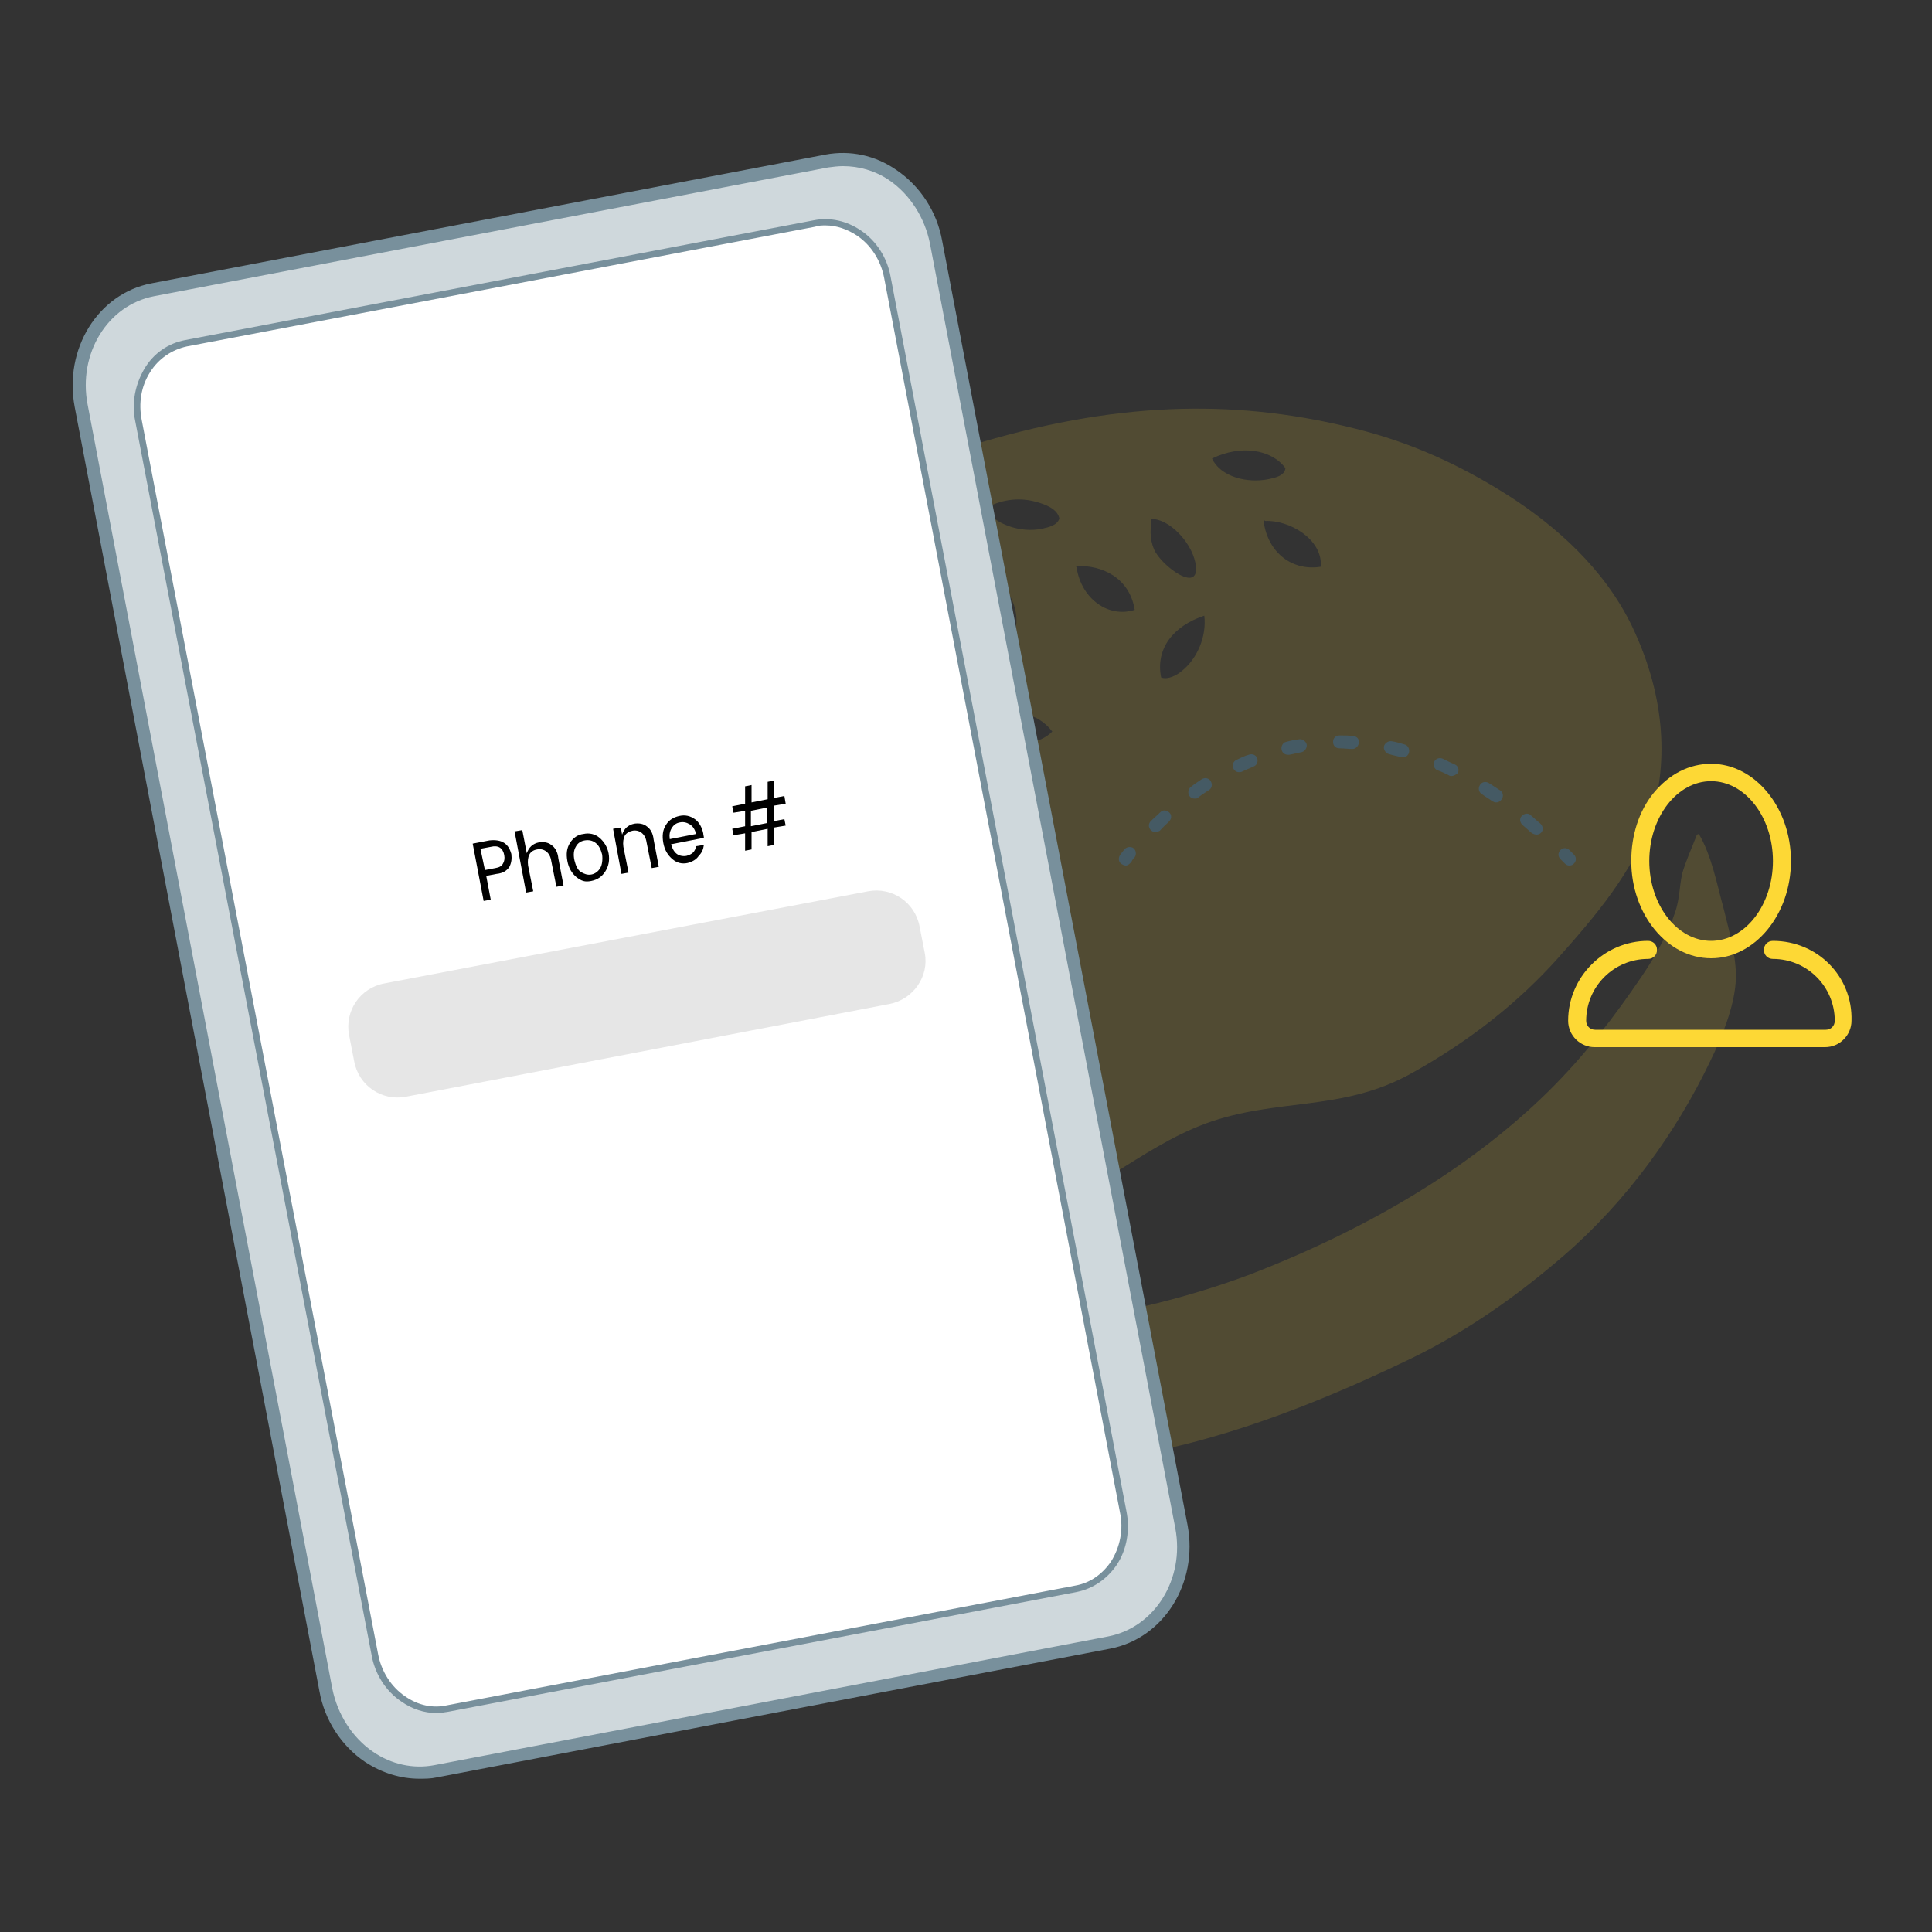
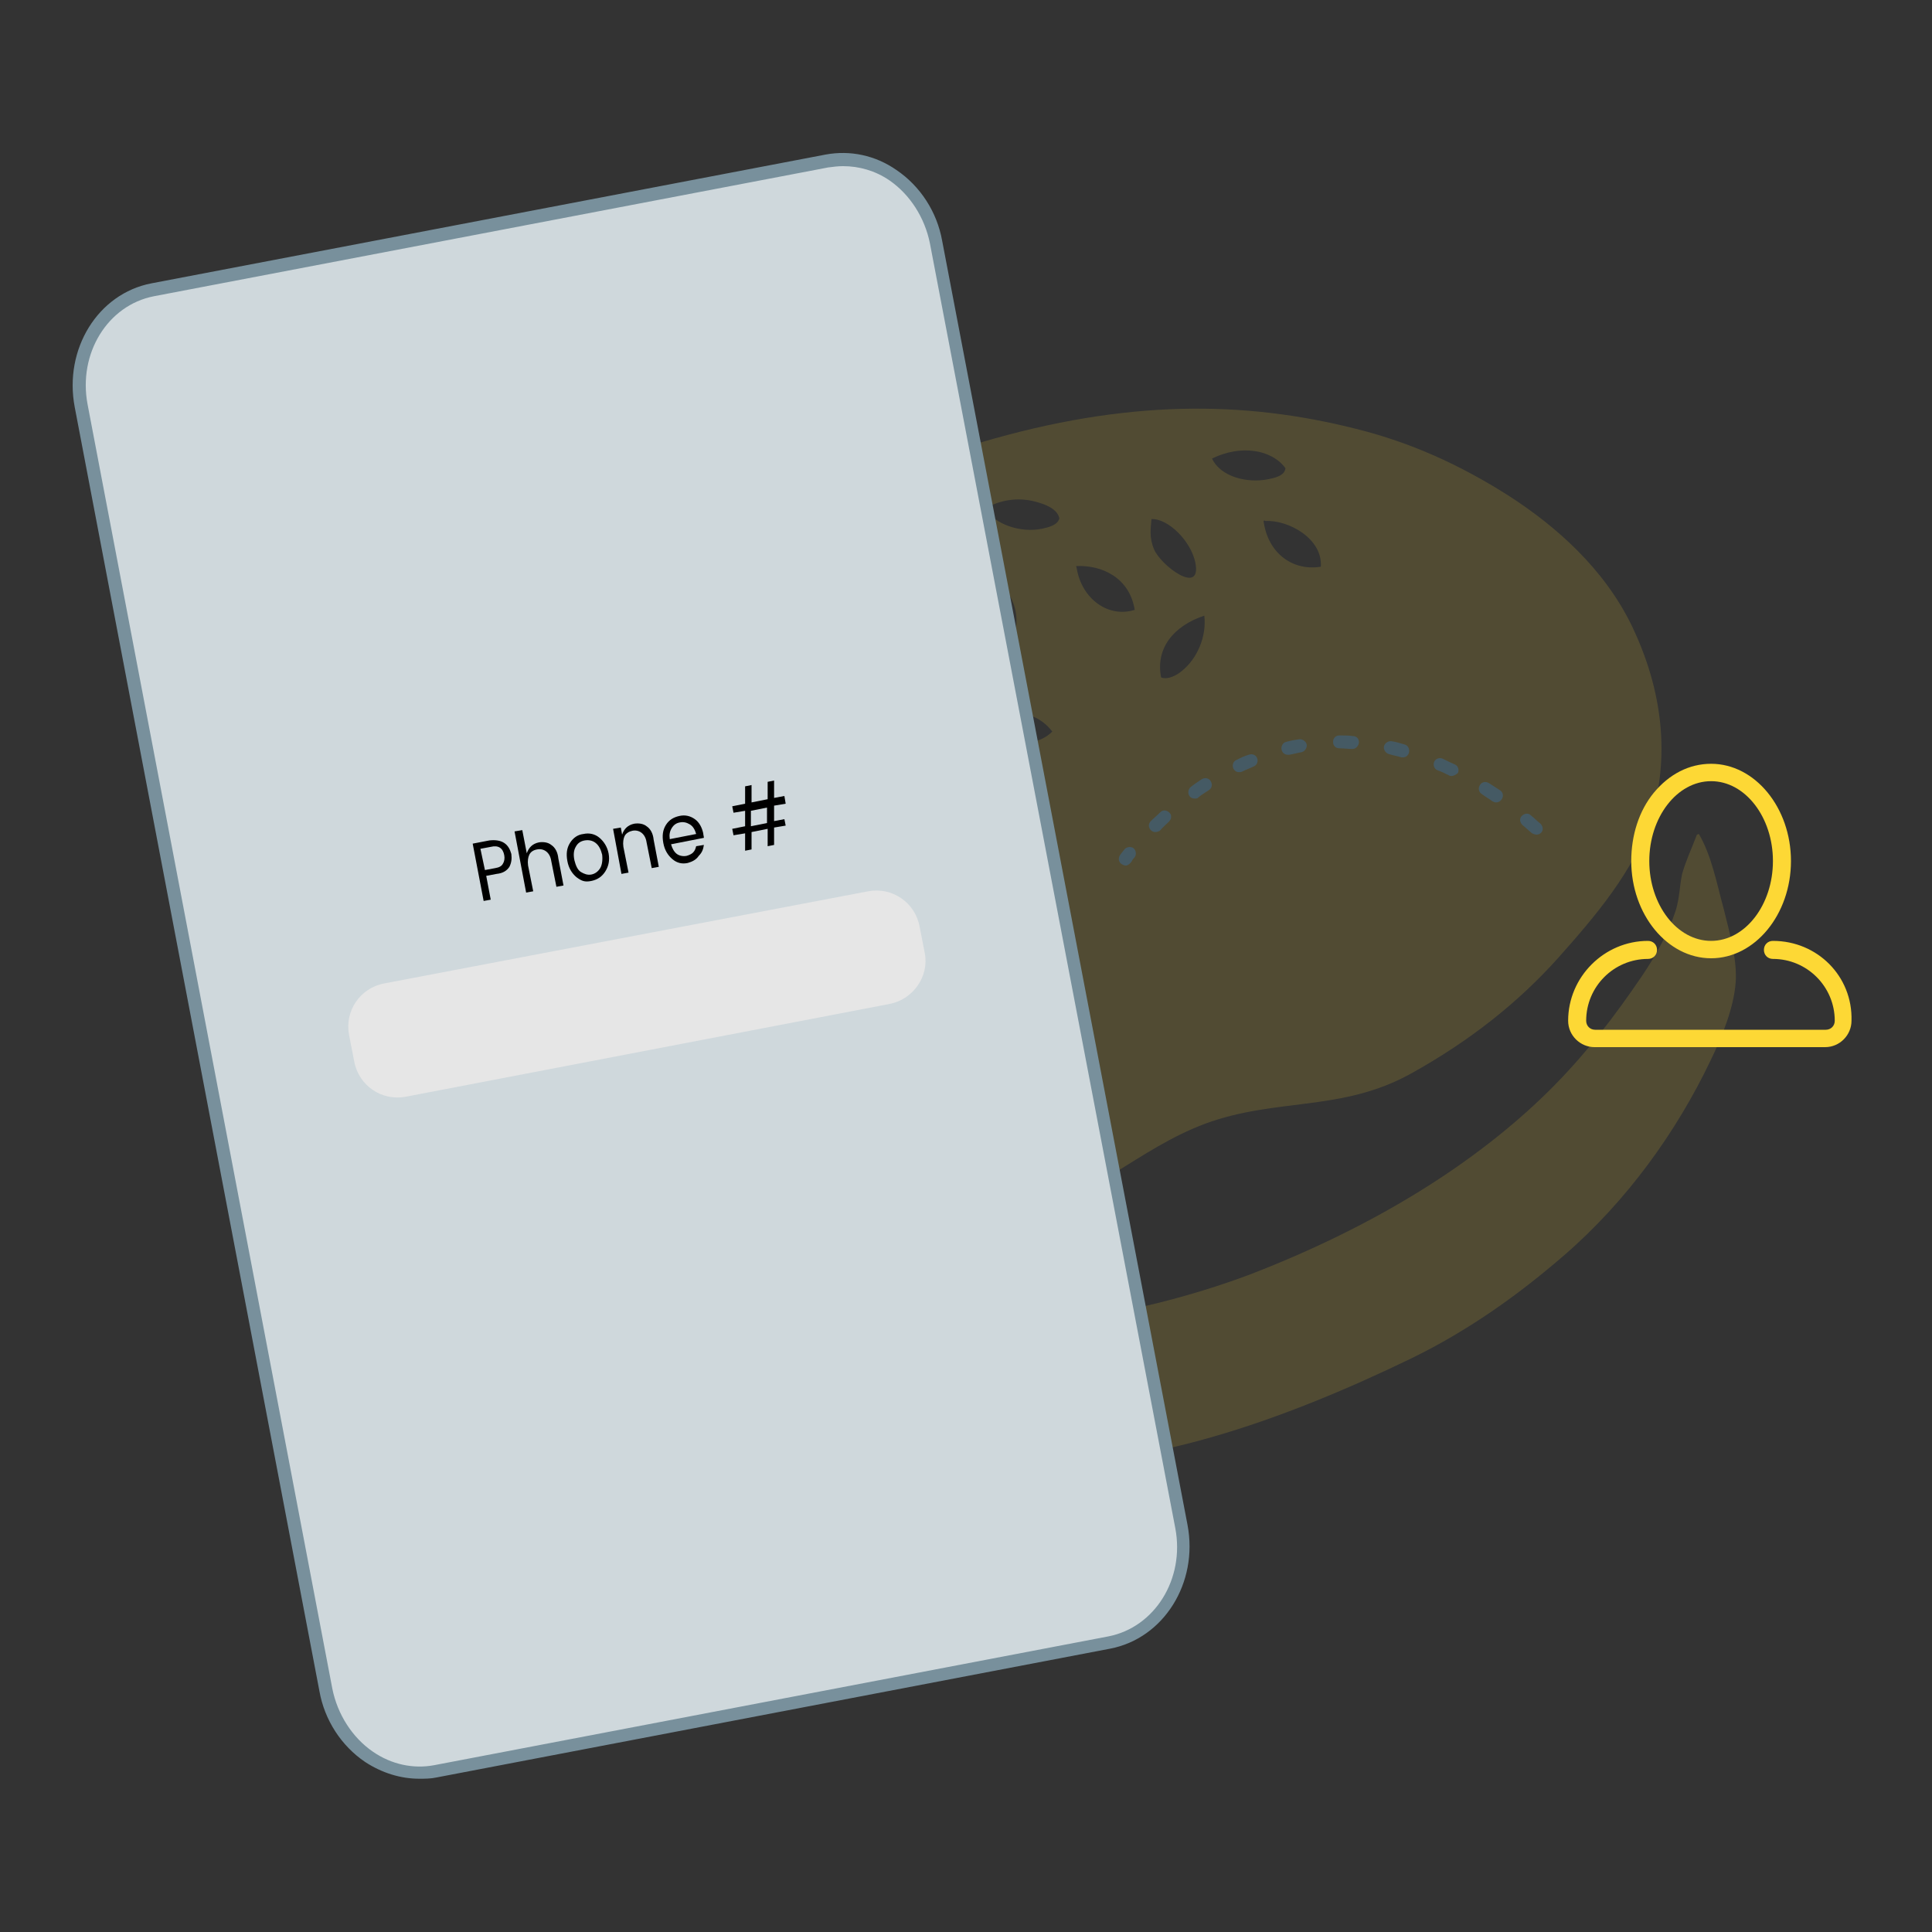
<svg xmlns="http://www.w3.org/2000/svg" version="1.1" id="Layer_1" x="0px" y="0px" viewBox="0 0 300 300" style="enable-background:new 0 0 300 300;" xml:space="preserve">
  <rect x="0" y="0" width="300" height="300" fill="#333333" stroke="none" />
  <style type="text/css">
	.st0{opacity:0.15;}
	.st1{fill:#FDD835;}
	.st2{fill:#CFD8DC;}
	.st3{fill:#78909C;}
	.st4{fill:#FFFFFF;}
	.st5{fill:#E6E6E6;}
	.st6{enable-background:new    ;}
	.st7{fill:#455A64;}
</style>
  <g id="XMLID_3_">
    <g id="XMLID_24_" class="st0">
      <g id="XMLID_26_">
        <path class="st1" d="M144.2,71.6l8.1-2.9c22.7-6.7,40.9-6.5,58.3-2.1c8.4,2.1,16,5.5,23.7,10.4c7.3,4.7,14.8,11.3,19.1,20.2     c5.6,11.7,5.4,22,3,29.8c-2.6,8.2-8.8,15.4-14.5,21.8c-6.1,6.8-13.6,12.8-22.8,17.9c-10.8,6-20.9,3.7-32,7.8     c-5.3,2-9.6,4.9-14,7.6c-4.7,2.8-9.5,5-15.3,5.9c-10.1,1.7-20.1,2.4-29.5,1.7c-18-1.3-36-6.5-42.6-30.9     c-2.9-10.9-1.3-19.4,1.2-28.1c2.5-8.7,6.2-16.1,11.4-23.3C108.8,93,122.9,80.7,144.2,71.6 M161.8,82.1c0.9-0.2,2.4-0.5,2.7-1.6     c-0.3-1.5-2.2-2.2-3.7-2.6c-2.2-0.6-5-0.5-7.5,0.9l-0.3,0.1C154.3,81.4,158.5,82.8,161.8,82.1 M135.7,91.4     c1.1,2.1,6.7,6.3,6.1,1.7c-0.4-3.4-3.8-6.6-6.3-7.2c-0.2,0.1-0.3-0.1-0.5,0C134.7,87.4,134.6,89.3,135.7,91.4 M197,74.4     c0.9-0.2,2.5-0.5,2.6-1.7c-2.1-2.9-6.9-3.7-11.4-1.5C189.5,74,193.6,75.1,197,74.4 M121.5,99.6c-2.9,1.9-6,7.5-2.9,11     C122.5,108.5,124.1,104,121.5,99.6 M179.2,85.3c1.1,2.6,7.5,7.3,6.4,2c-0.7-3.3-4.2-6.8-6.8-6.7C178.7,82,178.4,83.4,179.2,85.3      M167.2,88.3c0.8,4.7,4.9,7.7,9,6.4c-0.8-5-5.1-7-9.1-6.8L167.2,88.3z M153.4,95.6c-1,2.1-1.8,5.6,0.3,7.2     c3.7-1.6,5.6-6.5,2.8-10.8C155.5,92.9,154.2,94.1,153.4,95.6 M196.5,80.9c-0.1-0.1-0.2-0.1-0.3,0c0.7,5.1,4.6,7.8,8.9,7.1     C205.4,83.6,200,80.7,196.5,80.9 M133.5,112.8c4.9-1,7-5.4,6.6-9.7C135.2,104.5,132.4,108.5,133.5,112.8 M116.9,119.5l-0.3,0.1     c1.8,3.2,7.7,4.9,11.7,1.7C126.2,118,121.1,117.4,116.9,119.5 M180.3,105.2c1.1,0.4,2.5-0.4,3.2-1c2.4-1.9,3.9-5.4,3.5-8.6     C182.2,97.2,179.4,100.7,180.3,105.2 M151.8,112c1.7,3.5,8.4,4.8,11.6,1.6C160.9,110.3,156.5,109.8,151.8,112" />
      </g>
      <g id="XMLID_25_">
        <path class="st1" d="M263.5,129.6l0.3-0.1c2,3.4,2.8,7.8,3.9,11.8c1,4,2.1,8.1,1.8,11.4c-0.3,3.8-2.1,8.3-3.9,12     c-5.3,11.1-13,21.8-22.7,30.2c-6.7,5.8-14.6,11.6-23.9,16.1c-9.3,4.5-20.1,9.1-31,12.2c-19.8,5.7-39.7,5.8-55.8,2     c-7.7-1.8-16.1-5.2-22.6-10c-3.4-2.5-5.9-5.3-8.6-10.8c-1.8-3.7-6-13-3.1-14.7c1.5-0.9,3.7,1.4,4.9,2.5     c16.2,14.4,38,16.6,62.8,12.9c9.1-1.3,18.9-3.6,28.5-7.2c19.7-7.6,35.1-17.4,46.2-28.3c5.8-5.7,10.5-11.9,14.7-18.1     c2.1-3.1,4.1-6.7,5.2-10.1c0.6-1.9,0.6-3.8,1-5.7C261.8,133.6,262.7,131.7,263.5,129.6" />
      </g>
    </g>
    <g id="XMLID_1_">
      <path class="st2" d="M172.3,255L67.6,275c-7.8,1.5-15.4-4.2-17-12.6L12.6,63C11,54.6,16,46.5,23.7,45l104.7-20    c7.8-1.5,15.4,4.2,17,12.6L183.5,237C185.1,245.4,180.1,253.5,172.3,255z" />
      <path class="st3" d="M65.1,276.2c-2.9,0-5.8-0.9-8.4-2.6c-3.7-2.5-6.3-6.5-7.1-11l-38-199.4c-1.7-9,3.6-17.6,11.9-19.2l104.7-20    c3.8-0.7,7.7,0.1,11,2.4c3.7,2.5,6.3,6.5,7.1,11l38.1,199.4c1.7,9-3.7,17.6-12,19.2h0L67.8,276C66.9,276.2,66,276.2,65.1,276.2z     M130.9,25.8c-0.8,0-1.5,0.1-2.3,0.2L23.9,46c-7.2,1.4-11.8,8.9-10.3,16.8l38,199.4c0.8,4,3.1,7.6,6.3,9.8c2.9,2,6.3,2.7,9.5,2.1    l104.7-20h0c7.2-1.4,11.9-8.9,10.4-16.8L144.4,37.8c-0.8-4-3.1-7.6-6.3-9.8C135.9,26.5,133.4,25.8,130.9,25.8z" />
    </g>
    <g id="XMLID_2_">
-       <path class="st4" d="M167.1,246.7l-97.6,18.6c-5.2,1-10.3-2.8-11.3-8.4L21.5,65.3c-1.1-5.6,2.3-11,7.4-12l97.6-18.6    c5.2-1,10.3,2.8,11.3,8.4l36.6,191.6C175.6,240.3,172.3,245.7,167.1,246.7z" />
-       <path class="st3" d="M67.8,266c-1.9,0-3.8-0.6-5.5-1.8c-2.4-1.6-4.1-4.3-4.6-7.2L21,65.4c-0.6-2.8,0-5.7,1.4-8.1s3.7-4,6.4-4.5    l97.6-18.6c2.5-0.5,5.1,0.1,7.3,1.6c2.4,1.6,4.1,4.3,4.6,7.2l36.6,191.6c0.6,2.9,0.1,6-1.5,8.4c-1.5,2.2-3.7,3.7-6.2,4.2h0    l-97.6,18.6C69,265.9,68.4,266,67.8,266z M128.2,35c-0.5,0-1.1,0-1.6,0.2L29,53.8c-2.3,0.5-4.4,1.9-5.7,4    c-1.4,2.2-1.8,4.8-1.3,7.4l36.7,191.6c0.5,2.7,2,5.1,4.2,6.6c2,1.4,4.3,1.9,6.5,1.4l97.6-18.6c2.3-0.4,4.2-1.8,5.5-3.7    c1.4-2.2,2-5,1.4-7.7L137.3,43.2c-0.5-2.7-2-5.1-4.2-6.6C131.6,35.6,129.9,35,128.2,35z" />
-     </g>
+       </g>
    <g id="XMLID_11_">
      <g id="XMLID_4_">
        <g id="XMLID_5_">
          <path class="st1" d="M265.7,148.8c6.8,0,12.4-6.8,12.4-15.1s-5.6-15.1-12.4-15.1c-3.4,0-6.5,1.6-8.9,4.5      c-2.3,2.8-3.5,6.6-3.5,10.6C253.3,142,258.9,148.8,265.7,148.8L265.7,148.8z M265.7,121.3c5.3,0,9.6,5.6,9.6,12.4      c0,6.8-4.3,12.4-9.6,12.4c-5.3,0-9.6-5.6-9.6-12.4C256.1,126.9,260.4,121.3,265.7,121.3L265.7,121.3z M275.3,146.1      c-0.8,0-1.4,0.6-1.4,1.4c0,0.8,0.6,1.4,1.4,1.4c5.3,0,9.6,4.3,9.6,9.6c0,0.8-0.6,1.4-1.4,1.4h-35.8c-0.8,0-1.4-0.6-1.4-1.4      c0-5.3,4.3-9.6,9.6-9.6c0.8,0,1.4-0.6,1.4-1.4c0-0.8-0.6-1.4-1.4-1.4c-6.8,0-12.4,5.6-12.4,12.4c0,2.3,1.9,4.1,4.1,4.1h35.8      c2.3,0,4.1-1.9,4.1-4.1C287.7,151.6,282.2,146.1,275.3,146.1L275.3,146.1z" />
        </g>
      </g>
    </g>
    <g id="XMLID_12_">
      <path class="st5" d="M138.1,155.9L63,170.3c-3.7,0.7-7.3-1.7-8-5.5l-0.8-4.1c-0.7-3.7,1.7-7.3,5.5-8l75.1-14.3    c3.7-0.7,7.3,1.7,8,5.5l0.8,4.1C144.3,151.6,141.8,155.2,138.1,155.9z" />
    </g>
    <g id="XMLID_13_" class="st6">
      <path d="M78.3,130.9c0.6,0.4,0.9,1,1.1,1.7c0.1,0.8,0,1.4-0.3,2c-0.4,0.6-1,1-2,1.1l-1.6,0.3l0.7,3.7l-1.1,0.2l-1.7-8.9l2.6-0.5    C76.9,130.4,77.7,130.5,78.3,130.9z M75.3,135.1l1.6-0.3c0.6-0.1,1-0.3,1.2-0.7c0.2-0.3,0.3-0.8,0.2-1.3c-0.2-1.1-0.9-1.6-2.1-1.3    l-1.6,0.3L75.3,135.1z" />
      <path d="M81.1,128.9l0.7,3.6c0.3-0.9,0.9-1.5,1.9-1.7c0.7-0.1,1.4,0,1.9,0.4c0.6,0.4,1,1.1,1.1,2.1l0.8,4.2l-1.1,0.2l-0.8-4    c-0.1-0.7-0.4-1.2-0.8-1.5c-0.4-0.3-0.9-0.4-1.4-0.3c-0.6,0.1-1,0.4-1.2,0.8c-0.2,0.4-0.3,1-0.2,1.7l0.8,4l-1.1,0.2l-1.8-9.5    L81.1,128.9z" />
      <path d="M89.5,136.2c-0.7-0.6-1.2-1.4-1.4-2.5c-0.2-1.1-0.1-2,0.4-2.8c0.5-0.8,1.2-1.3,2.1-1.4c0.9-0.2,1.8,0,2.5,0.6    c0.7,0.6,1.2,1.4,1.4,2.4c0.2,1.1,0,2-0.5,2.8c-0.5,0.8-1.2,1.3-2.2,1.5S90.3,136.8,89.5,136.2z M91.8,135.8    c0.6-0.1,1.1-0.5,1.4-1s0.4-1.3,0.3-2.1c-0.2-0.8-0.5-1.4-1-1.8c-0.5-0.4-1.1-0.5-1.7-0.4c-0.6,0.1-1.1,0.4-1.4,1    c-0.3,0.5-0.4,1.2-0.2,2.1c0.2,0.8,0.5,1.5,1,1.8S91.2,135.9,91.8,135.8z" />
      <path d="M96.4,128.5l0.2,1.1c0.3-0.9,0.9-1.5,1.9-1.7c0.7-0.1,1.4,0,1.9,0.4c0.6,0.4,1,1.1,1.1,2.1l0.8,4.2l-1.1,0.2l-0.8-4    c-0.1-0.7-0.4-1.2-0.8-1.5c-0.4-0.3-0.9-0.4-1.4-0.3s-1,0.4-1.2,0.8c-0.2,0.4-0.3,1-0.2,1.7l0.8,4l-1.1,0.2l-1.3-7L96.4,128.5z" />
      <path d="M106.8,134c-0.9,0.2-1.7,0-2.4-0.6c-0.7-0.6-1.2-1.4-1.4-2.5c-0.2-1.1-0.1-2,0.4-2.8c0.5-0.8,1.2-1.2,2.1-1.4    c0.9-0.2,1.7,0,2.4,0.5c0.7,0.5,1.1,1.3,1.3,2.2c0,0.2,0.1,0.5,0.1,0.7l-5.1,1c0.2,0.7,0.5,1.2,0.9,1.5c0.4,0.3,1,0.4,1.5,0.3    c0.4-0.1,0.8-0.3,1-0.5c0.3-0.3,0.4-0.6,0.5-1l1.2-0.2c-0.1,0.7-0.3,1.2-0.8,1.7C108.1,133.5,107.5,133.8,106.8,134z M107.1,128    c-0.5-0.3-1-0.4-1.5-0.3c-0.6,0.1-1,0.4-1.3,0.9c-0.3,0.5-0.4,1-0.3,1.7l4.1-0.8C107.9,128.8,107.6,128.3,107.1,128z" />
      <path d="M122,124.8l-1.8,0.3l0,2.4l1.6-0.3l0.2,1l-1.8,0.3l0,2.7l-1,0.2l0-2.7l-2.5,0.5l0,2.7l-1,0.2l0-2.7l-1.8,0.3l-0.2-1l2-0.4    l0-2.4l-1.8,0.3l-0.2-1l2-0.4l0-2.7l1-0.2l0,2.7l2.5-0.5l0-2.7l1-0.2l0,2.7l1.6-0.3L122,124.8z M119.1,127.8l0-2.4l-2.5,0.5l0,2.4    L119.1,127.8z" />
    </g>
    <g id="XMLID_15_">
      <g id="XMLID_29_">
        <g id="XMLID_32_">
          <path class="st7" d="M174.8,134.4c-0.2,0-0.4-0.1-0.6-0.2c-0.5-0.3-0.6-0.9-0.3-1.4c0,0,0.2-0.3,0.7-0.9c0.3-0.4,1-0.5,1.4-0.2      c0.4,0.3,0.5,1,0.2,1.4c-0.4,0.4-0.5,0.7-0.5,0.7C175.4,134.2,175.1,134.4,174.8,134.4z" />
        </g>
        <g id="XMLID_31_">
          <path class="st7" d="M238.6,129.6c-0.2,0-0.5-0.1-0.7-0.2c-0.5-0.4-1-0.9-1.5-1.3c-0.4-0.4-0.5-1-0.1-1.4c0.4-0.4,1-0.5,1.4-0.1      c0.5,0.4,1,0.9,1.5,1.3c0.4,0.4,0.5,1,0.1,1.4C239.1,129.5,238.9,129.6,238.6,129.6z M179.4,129.2c-0.3,0-0.5-0.1-0.7-0.3      c-0.4-0.4-0.4-1,0-1.4c0.5-0.5,1-0.9,1.5-1.4c0.4-0.4,1-0.3,1.4,0.1c0.4,0.4,0.3,1-0.1,1.4c-0.5,0.5-1,0.9-1.4,1.4      C179.9,129.1,179.7,129.2,179.4,129.2z M232.3,124.6c-0.2,0-0.4-0.1-0.6-0.2c-0.5-0.4-1.1-0.7-1.6-1.1c-0.5-0.3-0.6-0.9-0.3-1.4      c0.3-0.5,0.9-0.6,1.4-0.3c0.6,0.4,1.1,0.7,1.7,1.1c0.5,0.3,0.6,0.9,0.3,1.4C232.9,124.5,232.6,124.6,232.3,124.6z M185.5,124      c-0.3,0-0.6-0.1-0.8-0.4c-0.3-0.4-0.2-1.1,0.2-1.4c0.5-0.4,1.1-0.8,1.7-1.2c0.5-0.3,1.1-0.2,1.4,0.3c0.3,0.5,0.2,1.1-0.3,1.4      c-0.6,0.4-1.1,0.7-1.6,1.1C186,124,185.7,124,185.5,124z M225.4,120.5c-0.1,0-0.3,0-0.4-0.1c-0.6-0.3-1.2-0.6-1.8-0.8      c-0.5-0.2-0.7-0.8-0.5-1.3c0.2-0.5,0.8-0.7,1.3-0.5c0.6,0.3,1.2,0.6,1.9,0.9c0.5,0.2,0.7,0.8,0.5,1.3      C226.1,120.3,225.7,120.5,225.4,120.5z M192.4,119.9c-0.4,0-0.7-0.2-0.9-0.6c-0.2-0.5,0-1.1,0.5-1.3c0.6-0.3,1.2-0.6,1.9-0.8      c0.5-0.2,1.1,0,1.3,0.5c0.2,0.5,0,1.1-0.5,1.3c-0.6,0.3-1.2,0.5-1.8,0.8C192.7,119.9,192.6,119.9,192.4,119.9z M217.9,117.6      c-0.1,0-0.2,0-0.3,0c-0.6-0.2-1.3-0.3-1.9-0.5c-0.5-0.1-0.9-0.7-0.8-1.2c0.1-0.5,0.7-0.9,1.2-0.8c0.7,0.1,1.3,0.3,2,0.5      c0.5,0.1,0.8,0.7,0.7,1.2C218.7,117.3,218.3,117.6,217.9,117.6z M200,117.2c-0.5,0-0.9-0.3-1-0.8c-0.1-0.5,0.2-1.1,0.7-1.2      c0.7-0.2,1.3-0.3,2-0.4c0.5-0.1,1.1,0.3,1.2,0.8c0.1,0.5-0.3,1.1-0.8,1.2c-0.6,0.1-1.3,0.3-1.9,0.4      C200.2,117.2,200.1,117.2,200,117.2z M210,116.3C210,116.3,209.9,116.3,210,116.3c-0.7,0-1.3-0.1-1.9-0.1H208c-0.6,0-1-0.4-1-1      s0.4-1,1-1h0.2c0.6,0,1.3,0,1.9,0.1c0.6,0,1,0.5,0.9,1.1C210.9,115.9,210.5,116.3,210,116.3z" />
        </g>
        <g id="XMLID_30_">
-           <path class="st7" d="M243.7,134.4c-0.3,0-0.5-0.1-0.7-0.3l-0.7-0.7c-0.4-0.4-0.4-1,0-1.4c0.4-0.4,1-0.4,1.4,0l0.7,0.7      c0.4,0.4,0.4,1,0,1.4C244.2,134.3,244,134.4,243.7,134.4z" />
-         </g>
+           </g>
      </g>
    </g>
  </g>
</svg>